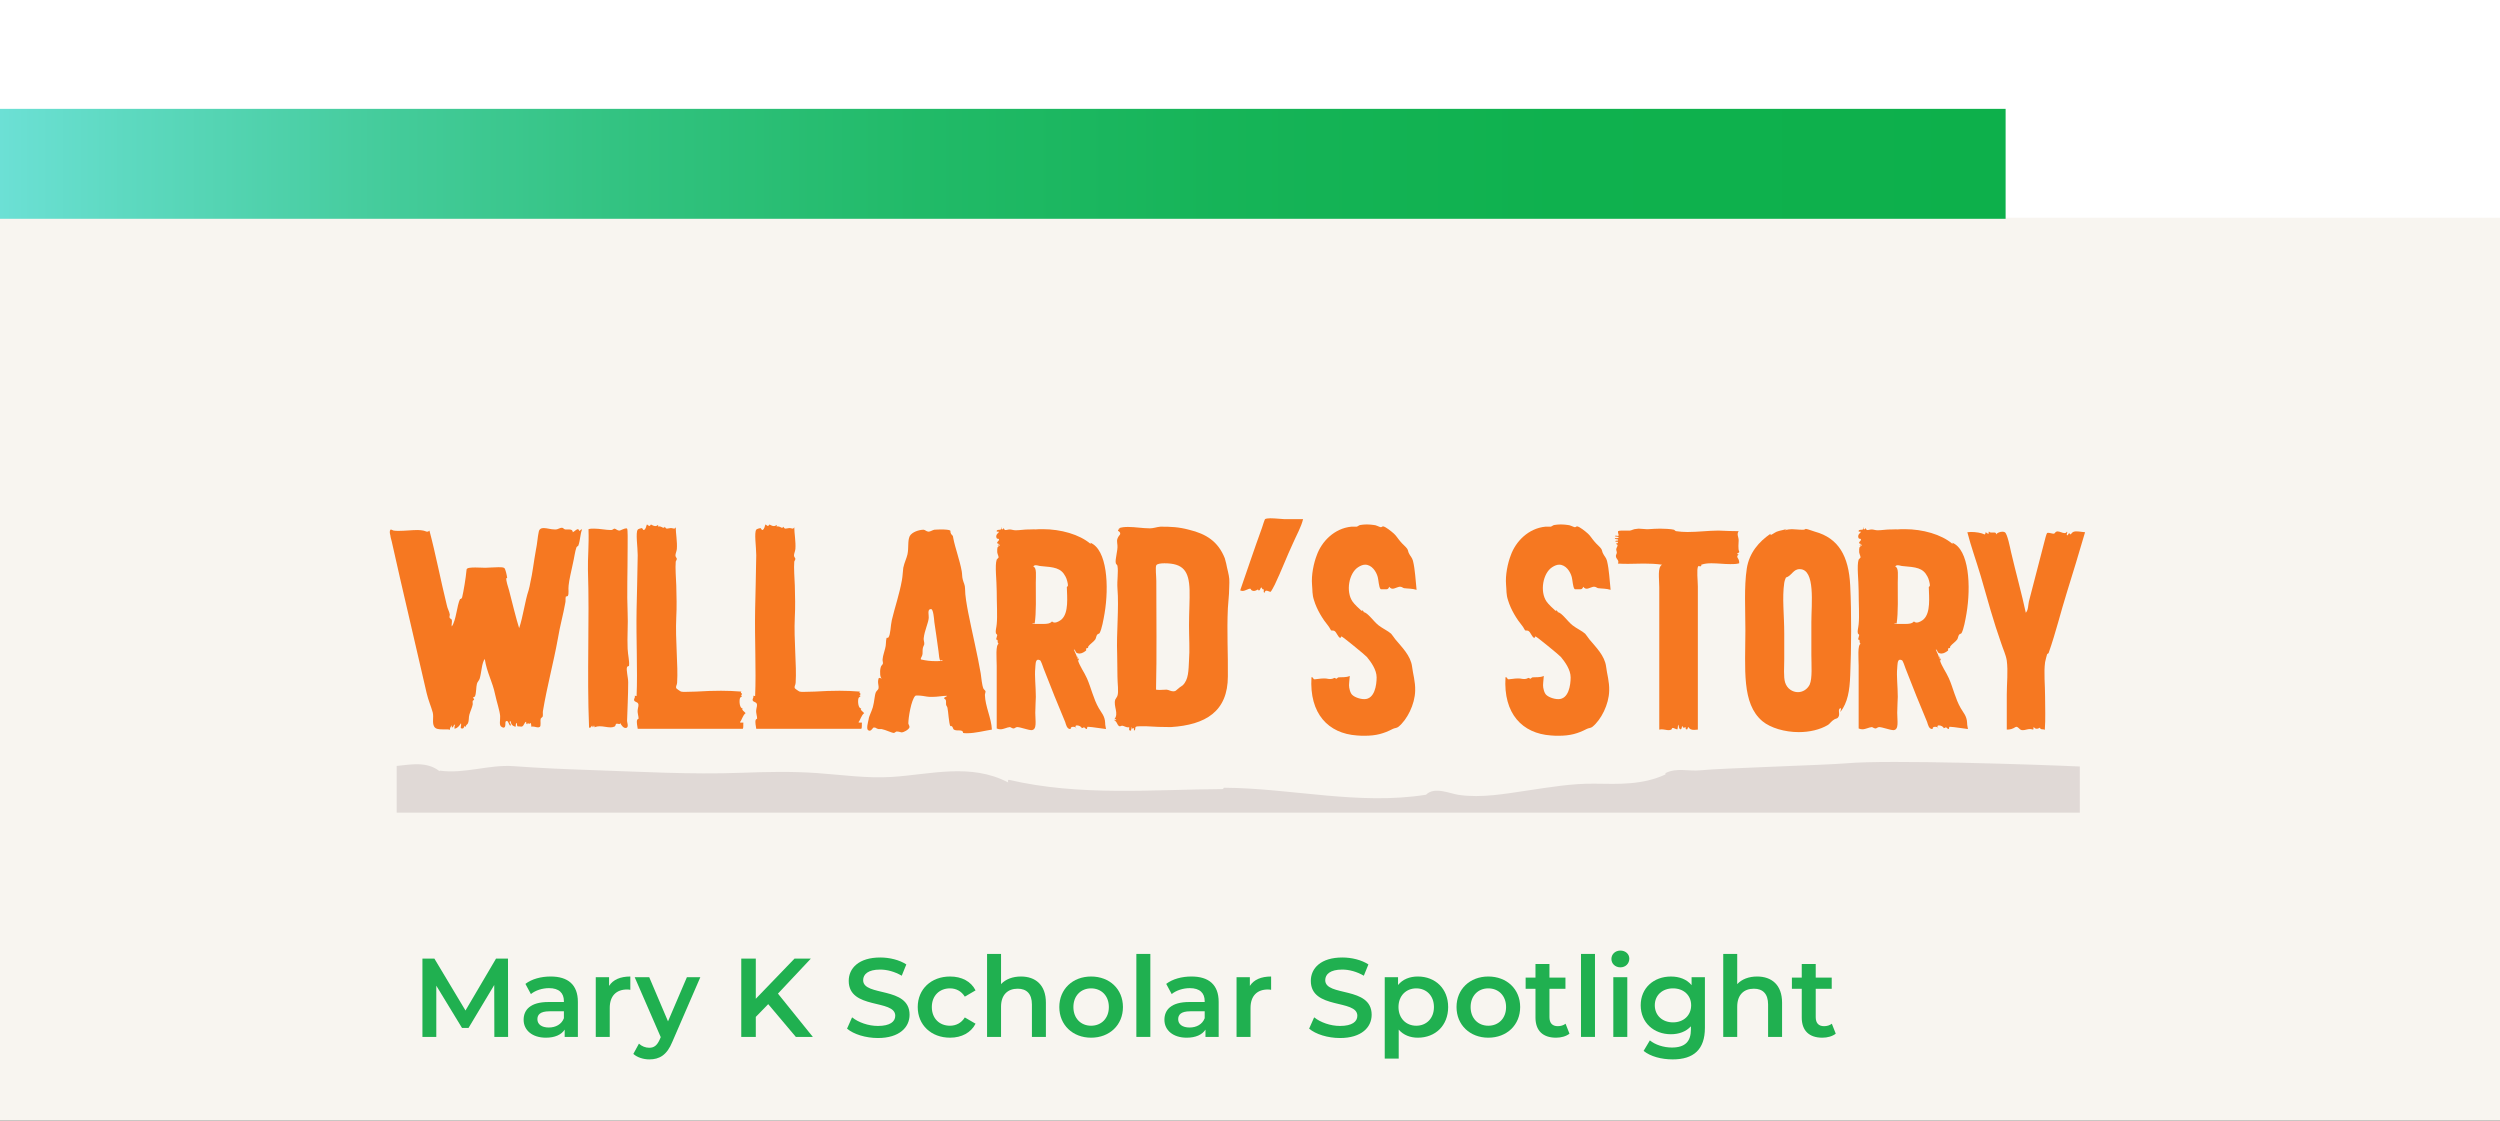
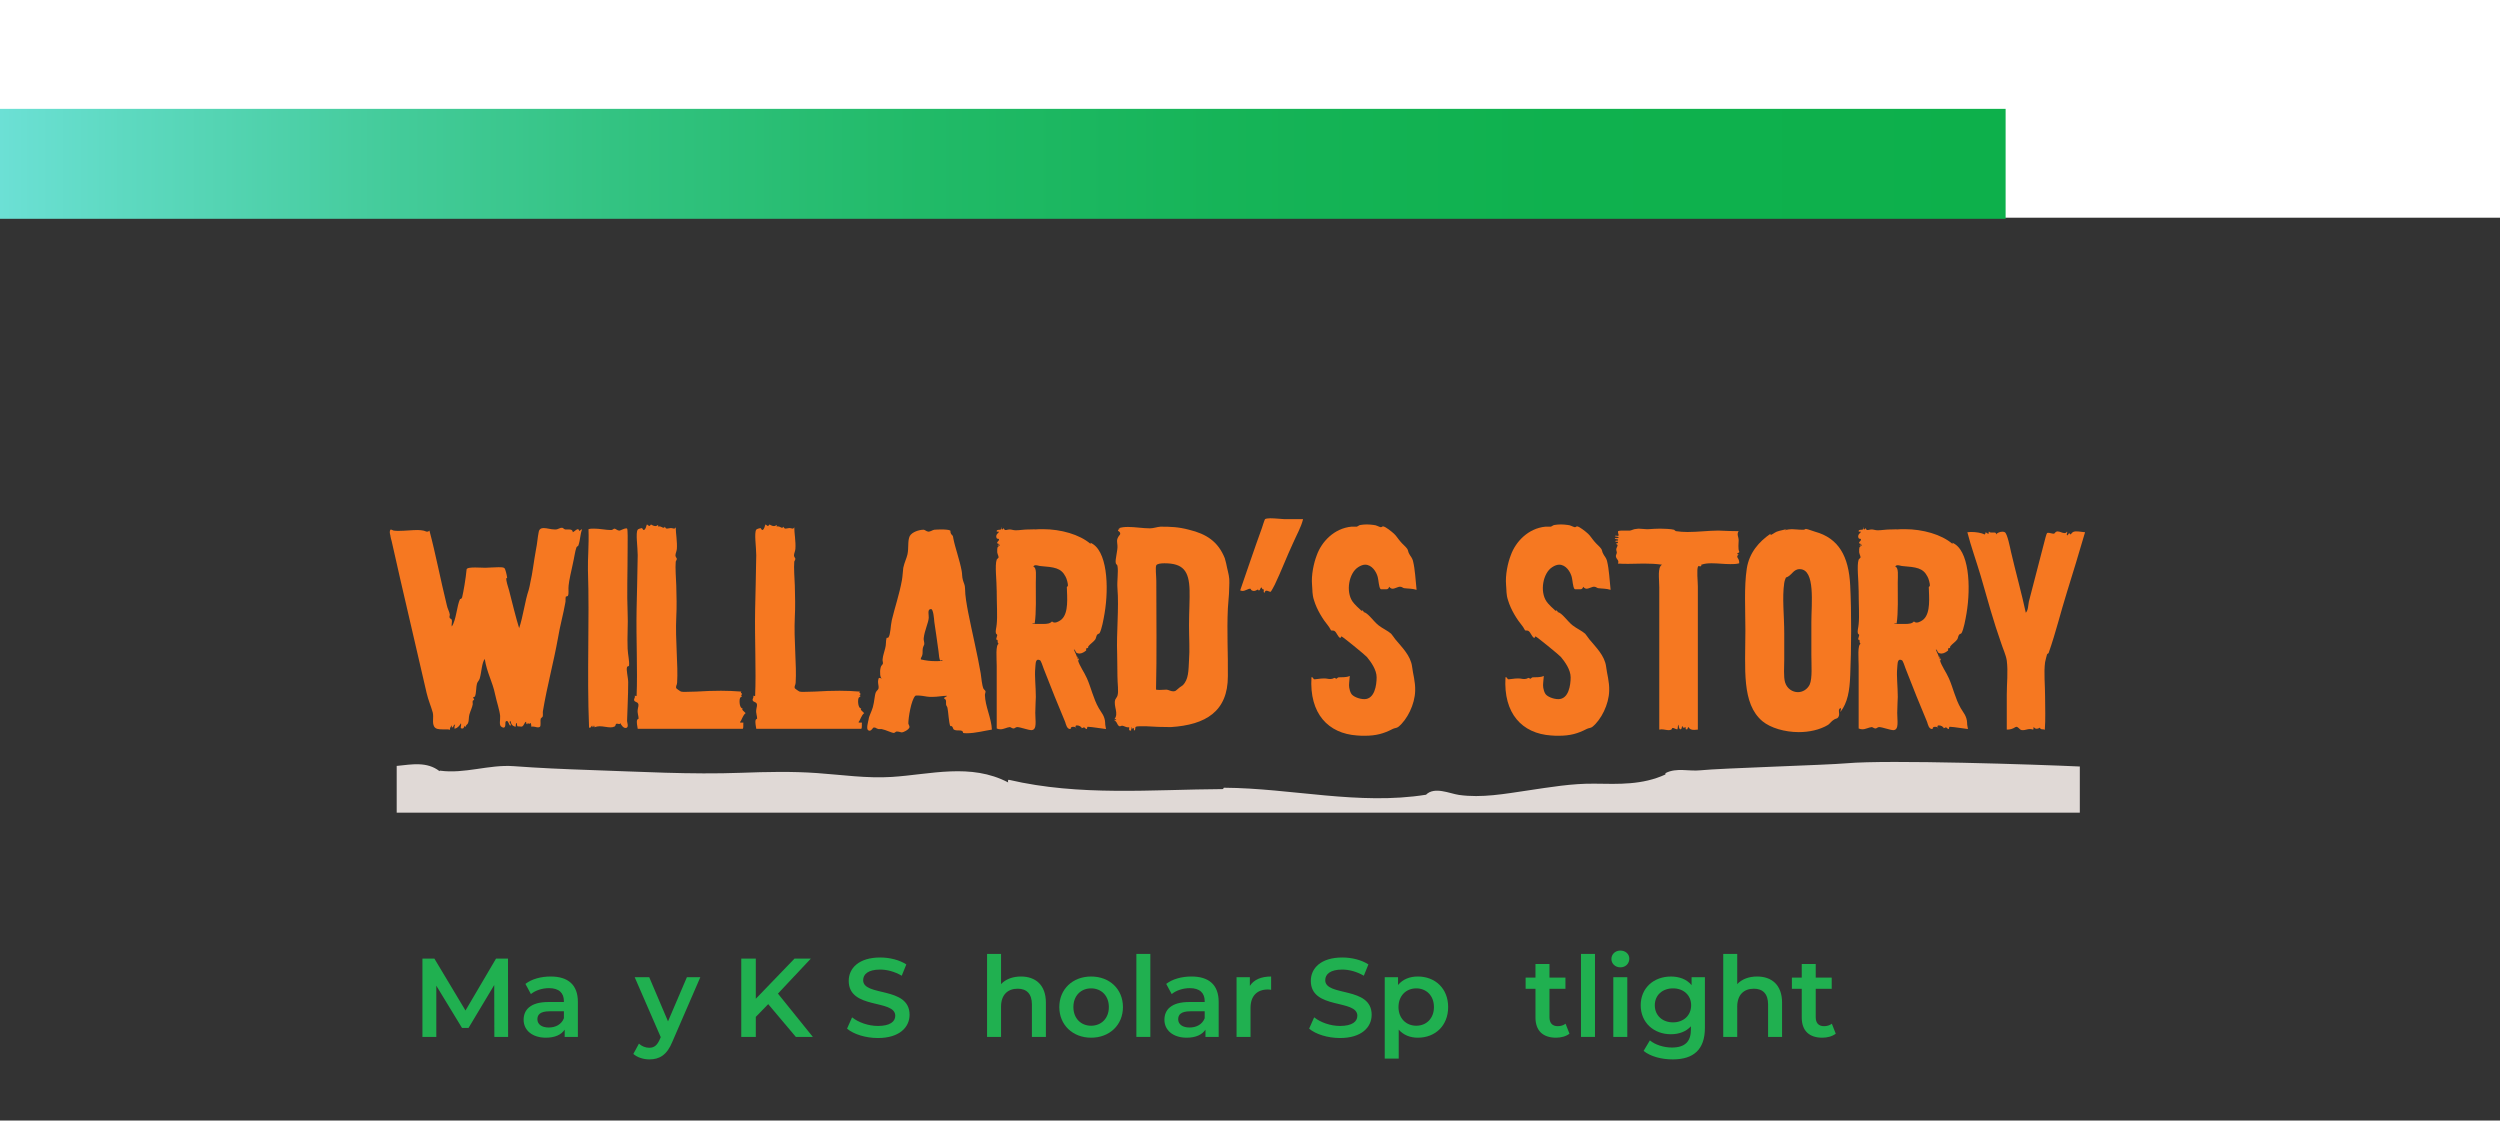
<svg xmlns="http://www.w3.org/2000/svg" x="0px" y="0px" viewBox="0 0 491.806 220.432" style="enable-background:new 0 0 491.806 220.432;" xml:space="preserve">
  <rect x="0" y="0" width="491.806" height="220.432" fill="#333333" stroke="none" />
  <style type="text/css">	.st0{fill:#F8F5F0;}	.st1{fill:#FFFFFF;}	.st2{fill:url(#SVGID_1_);}	.st3{fill:url(#SVGID_00000165230065523791937800000012083435303241782922_);}	.st4{fill:url(#SVGID_00000081620865693733073390000000769198703868025736_);}	.st5{fill:#FFC21C;}	.st6{fill:#F67821;}	.st7{fill:url(#SVGID_00000162346625792377550260000006257534102592617600_);}	.st8{fill:#20B050;}	.st9{fill:#1673F9;}	.st10{fill:none;}	.st11{fill:#E0D9D6;}</style>
  <g id="background">
    <g>
-       <rect y="41.833" class="st0" width="491.806" height="178.599" />
      <rect x="0" class="st1" width="491.806" height="42.827" />
      <linearGradient id="SVGID_1_" gradientUnits="userSpaceOnUse" x1="0" y1="32.227" x2="394.549" y2="32.227">
        <stop offset="0" style="stop-color:#6CE0D5" />
        <stop offset="0.063" style="stop-color:#5DD9C0" />
        <stop offset="0.188" style="stop-color:#45CC9C" />
        <stop offset="0.32" style="stop-color:#31C27F" />
        <stop offset="0.459" style="stop-color:#21BA68" />
        <stop offset="0.609" style="stop-color:#16B458" />
        <stop offset="0.777" style="stop-color:#0FB14E" />
        <stop offset="1" style="stop-color:#0DB04B" />
      </linearGradient>
      <rect x="0" y="21.414" class="st2" width="394.549" height="21.628" />
    </g>
  </g>
  <g id="patterns" />
  <g id="type_x5F_icons">
    <g>
      <g>
        <rect x="81.032" y="187.659" class="st10" width="296.144" height="20.747" />
        <path class="st8" d="M97.25,203.984l-0.022-10.21l-5.061,8.449h-1.276l-5.061-8.316v10.077h-2.729    v-15.402h2.354l6.116,10.21l6.008-10.21h2.354l0.022,15.402H97.25z" />
        <path class="st8" d="M113.682,197.097v6.887h-2.597v-1.431c-0.66,1.013-1.936,1.585-3.696,1.585    c-2.685,0-4.379-1.475-4.379-3.521c0-1.959,1.32-3.499,4.885-3.499h3.037v-0.176    c0-1.606-0.969-2.553-2.927-2.553c-1.32,0-2.685,0.44-3.564,1.167l-1.078-2.003    c1.254-0.968,3.08-1.452,4.973-1.452C111.724,192.102,113.682,193.708,113.682,197.097z     M110.932,200.309v-1.364h-2.839c-1.87,0-2.376,0.704-2.376,1.562c0,0.99,0.836,1.628,2.244,1.628    C109.303,202.135,110.469,201.52,110.932,200.309z" />
-         <path class="st8" d="M124,192.102v2.618c-0.242-0.044-0.44-0.065-0.639-0.065    c-2.09,0-3.41,1.232-3.41,3.63v5.699h-2.75v-11.75h2.618v1.717    C120.611,192.718,122.041,192.102,124,192.102z" />
        <path class="st8" d="M137.772,192.234l-5.501,12.696c-1.078,2.662-2.574,3.477-4.532,3.477    c-1.166,0-2.398-0.396-3.146-1.078l1.101-2.024c0.527,0.506,1.275,0.814,2.023,0.814    c0.969,0,1.541-0.463,2.068-1.629l0.198-0.462l-5.127-11.794h2.86l3.697,8.691l3.718-8.691    H137.772z" />
        <path class="st8" d="M151.125,197.536l-2.442,2.509v3.938h-2.86v-15.402h2.86v7.899l7.613-7.899h3.212    l-6.469,6.887l6.865,8.516h-3.345L151.125,197.536z" />
        <path class="st8" d="M166.633,202.356l0.989-2.223c1.232,0.99,3.191,1.694,5.083,1.694    c2.398,0,3.411-0.858,3.411-2.002c0-3.323-9.153-1.145-9.153-6.865c0-2.486,1.979-4.599,6.204-4.599    c1.849,0,3.785,0.484,5.127,1.364l-0.902,2.222c-1.386-0.813-2.904-1.21-4.246-1.21    c-2.377,0-3.345,0.925-3.345,2.091c0,3.278,9.132,1.144,9.132,6.799    c0,2.464-2.003,4.576-6.228,4.576C170.307,204.203,167.909,203.455,166.633,202.356z" />
-         <path class="st8" d="M180.537,198.109c0-3.521,2.641-6.007,6.359-6.007c2.288,0,4.114,0.946,5.017,2.729    l-2.112,1.232c-0.704-1.122-1.761-1.629-2.927-1.629c-2.024,0-3.564,1.408-3.564,3.675    c0,2.288,1.54,3.675,3.564,3.675c1.166,0,2.223-0.506,2.927-1.628l2.112,1.231    c-0.902,1.761-2.729,2.751-5.017,2.751C183.177,204.138,180.537,201.629,180.537,198.109z" />
        <path class="st8" d="M205.751,197.25v6.733h-2.75v-6.381c0-2.091-1.034-3.103-2.795-3.103    c-1.958,0-3.278,1.188-3.278,3.543v5.94h-2.75v-16.326h2.75v5.94    c0.902-0.968,2.288-1.496,3.917-1.496C203.661,192.102,205.751,193.708,205.751,197.25z" />
        <path class="st8" d="M208.389,198.109c0-3.521,2.641-6.007,6.249-6.007c3.652,0,6.271,2.486,6.271,6.007    s-2.618,6.029-6.271,6.029C211.03,204.138,208.389,201.629,208.389,198.109z M218.137,198.109    c0-2.244-1.497-3.675-3.499-3.675c-1.98,0-3.477,1.431-3.477,3.675s1.496,3.675,3.477,3.675    C216.64,201.784,218.137,200.353,218.137,198.109z" />
        <path class="st8" d="M223.548,187.658h2.75v16.326h-2.75V187.658z" />
        <path class="st8" d="M239.74,197.097v6.887h-2.597v-1.431c-0.66,1.013-1.936,1.585-3.696,1.585    c-2.685,0-4.379-1.475-4.379-3.521c0-1.959,1.32-3.499,4.885-3.499h3.037v-0.176    c0-1.606-0.969-2.553-2.927-2.553c-1.32,0-2.685,0.44-3.564,1.167l-1.078-2.003    c1.254-0.968,3.08-1.452,4.973-1.452C237.782,192.102,239.74,193.708,239.74,197.097z     M236.99,200.309v-1.364h-2.839c-1.87,0-2.376,0.704-2.376,1.562c0,0.99,0.836,1.628,2.244,1.628    C235.361,202.135,236.527,201.52,236.99,200.309z" />
        <path class="st8" d="M250.057,192.102v2.618c-0.242-0.044-0.44-0.065-0.639-0.065    c-2.09,0-3.41,1.232-3.41,3.63v5.699h-2.75v-11.75h2.618v1.717    C246.669,192.718,248.098,192.102,250.057,192.102z" />
        <path class="st8" d="M257.536,202.356l0.989-2.223c1.232,0.99,3.191,1.694,5.083,1.694    c2.398,0,3.411-0.858,3.411-2.002c0-3.323-9.153-1.145-9.153-6.865c0-2.486,1.979-4.599,6.204-4.599    c1.849,0,3.785,0.484,5.127,1.364l-0.902,2.222c-1.386-0.813-2.904-1.21-4.246-1.21    c-2.377,0-3.345,0.925-3.345,2.091c0,3.278,9.132,1.144,9.132,6.799    c0,2.464-2.003,4.576-6.228,4.576C261.21,204.203,258.811,203.455,257.536,202.356z" />
        <path class="st8" d="M284.884,198.109c0,3.652-2.53,6.029-5.963,6.029c-1.496,0-2.816-0.507-3.763-1.585    v5.699h-2.75v-16.019h2.618v1.54c0.924-1.122,2.288-1.672,3.895-1.672    C282.353,192.102,284.884,194.479,284.884,198.109z M282.089,198.109c0-2.244-1.496-3.675-3.477-3.675    c-1.979,0-3.498,1.431-3.498,3.675s1.519,3.675,3.498,3.675    C280.592,201.784,282.089,200.353,282.089,198.109z" />
-         <path class="st8" d="M286.531,198.109c0-3.521,2.641-6.007,6.249-6.007c3.652,0,6.271,2.486,6.271,6.007    s-2.618,6.029-6.271,6.029C289.172,204.138,286.531,201.629,286.531,198.109z M296.279,198.109    c0-2.244-1.497-3.675-3.499-3.675c-1.98,0-3.477,1.431-3.477,3.675s1.496,3.675,3.477,3.675    C294.782,201.784,296.279,200.353,296.279,198.109z" />
        <path class="st8" d="M308.752,203.346c-0.66,0.527-1.65,0.792-2.641,0.792    c-2.574,0-4.048-1.364-4.048-3.961v-5.654h-1.937v-2.201h1.937v-2.684h2.75v2.684h3.146v2.201h-3.146    v5.589c0,1.144,0.572,1.76,1.628,1.76c0.572,0,1.122-0.154,1.541-0.484L308.752,203.346z" />
        <path class="st8" d="M311.017,187.658h2.75v16.326h-2.75V187.658z" />
        <path class="st8" d="M317.001,188.648c0-0.925,0.748-1.65,1.76-1.65s1.761,0.682,1.761,1.584    c0,0.968-0.727,1.717-1.761,1.717C317.749,190.298,317.001,189.572,317.001,188.648z M317.375,192.234    h2.75v11.75h-2.75V192.234z" />
        <path class="st8" d="M335.393,192.234v9.968c0,4.269-2.223,6.205-6.337,6.205    c-2.2,0-4.379-0.572-5.721-1.673l1.232-2.068c1.034,0.858,2.706,1.408,4.334,1.408    c2.597,0,3.741-1.188,3.741-3.564v-0.615c-0.969,1.056-2.354,1.562-3.938,1.562    c-3.367,0-5.941-2.288-5.941-5.698c0-3.411,2.574-5.655,5.941-5.655    c1.649,0,3.103,0.528,4.07,1.694v-1.562H335.393z M332.687,197.757c0-1.98-1.496-3.323-3.564-3.323    c-2.091,0-3.587,1.343-3.587,3.323c0,2.002,1.496,3.366,3.587,3.366    C331.191,201.123,332.687,199.759,332.687,197.757z" />
        <path class="st8" d="M350.573,197.25v6.733h-2.75v-6.381c0-2.091-1.034-3.103-2.795-3.103    c-1.958,0-3.278,1.188-3.278,3.543v5.94h-2.75v-16.326h2.75v5.94    c0.902-0.968,2.288-1.496,3.917-1.496C348.483,192.102,350.573,193.708,350.573,197.25z" />
        <path class="st8" d="M361.133,203.346c-0.66,0.527-1.65,0.792-2.641,0.792    c-2.574,0-4.048-1.364-4.048-3.961v-5.654h-1.937v-2.201h1.937v-2.684h2.75v2.684h3.146v2.201h-3.146    v5.589c0,1.144,0.572,1.76,1.628,1.76c0.572,0,1.122-0.154,1.541-0.484L361.133,203.346z" />
      </g>
      <g>
        <rect x="76.448" y="103.6" class="st10" width="370.991" height="48.971" />
        <path class="st6" d="M76.888,104.157c0,0,0.439,0.165,0.55,0.22c0.329,0.055,0.659,0.055,1.045,0.055    c1.154,0,2.584-0.164,3.685-0.164c0.439,0,0.824,0.055,1.1,0.109    c0.33,0.055,0.55,0.22,0.77,0.22c0.165,0,0.275-0.055,0.44-0.22    c1.21,4.51,2.199,9.733,3.409,14.628c0.11,0.66,0.55,1.375,0.604,1.925    c0,0.11-0.109,0.44-0.055,0.55c0.055,0.221,0.385,0.275,0.44,0.44    c0.109,0.439-0.11,0.989,0,1.319c0.88-1.21,0.989-4.124,1.649-5.444    c-0.055,0.11,0.275,0.056,0.385-0.274c0.275-1.155,0.715-3.685,0.88-5.499    c0.055-0.33,0.825-0.386,1.705-0.386c0.715,0,1.484,0.056,1.979,0.056    c0.55,0,1.705-0.11,2.585-0.11c0.495,0,0.935,0,1.154,0.165c0.221,0.165,0.495,1.43,0.551,1.87    c0,0.109,0,0.109-0.056,0.109c0,0-0.109-0.055-0.109,0.056c-0.056,0.439,0.329,1.649,0.55,2.364    c0.604,2.364,1.43,5.72,1.979,7.424c0.77-2.255,1.155-5.389,1.87-7.479    c0.109-0.44,0.274-1.045,0.329-1.485c0.44-1.869,0.66-4.015,1.101-6.434    c0.274-1.265,0.33-2.53,0.55-3.52c0.109-0.605,0.495-0.771,0.989-0.771    c0.605,0,1.431,0.275,2.146,0.275c0.109,0,0.165,0,0.274,0c0.33,0,0.825-0.385,1.21-0.33    c0.22,0,0.275,0.275,0.604,0.33c0.11,0,0.221,0,0.33,0c0.11,0,0.275,0,0.386,0    c0.385,0,0.715,0.055,0.77,0.55c0.33-0.165,0.715-0.604,0.99-0.604    c0.109,0,0.22,0.109,0.274,0.329c0.275,0,0.22-0.329,0.55-0.274    c-0.385,0.99-0.33,2.034-0.715,3.135c-0.055,0.165-0.274,0.165-0.385,0.385    c-0.275,0.715-0.44,2.09-0.715,3.244c-0.33,1.54-0.715,3.135-0.825,4.234    c-0.109,0.771,0.11,1.65-0.165,2.09c-0.055,0.056-0.385,0.11-0.385,0.11    c-0.11,0.385,0,0.88-0.11,1.265c-0.385,2.2-1.044,4.51-1.43,6.874    c-0.88,4.895-2.145,9.459-2.969,14.408c-0.056,0.33,0.055,0.77-0.056,1.1    c-0.055,0.056-0.33,0.275-0.385,0.385c-0.11,0.386,0.11,1.431-0.165,1.596    c-0.11,0.055-0.22,0.109-0.33,0.109c-0.33,0-0.715-0.165-1.045-0.165    c-0.109,0-0.165,0-0.274,0.056c-0.056-0.44-0.056-0.44-0.11-0.771    c-0.11,0.11-0.22,0.165-0.33,0.165c-0.109,0-0.22-0.11-0.274-0.11    c-0.056,0-0.056,0.056-0.11,0.221c-0.22-0.056-0.22-0.275-0.22-0.495    c-0.33,0-0.385,0.77-0.825,0.935c-0.055,0.056-0.935-0.109-0.825,0    c-0.165-0.165-0.165-0.439-0.165-0.715c-0.329,0.11-0.164,0.605-0.274,0.771    c-0.66-0.221-0.825-0.44-0.99-1.155c-0.495,0.275,0.275,0.495,0,0.935    c-0.274,0-0.385-0.935-0.715-0.935c-0.055,0-0.165,0.055-0.22,0.11    c-0.165,0.109,0.11,1.209-0.44,1.209c-0.055,0-0.22-0.055-0.385-0.164    c-0.55-0.275-0.22-1.375-0.274-2.146c-0.11-1.154-0.66-2.694-0.99-4.234    c-0.495-2.475-1.649-4.344-2.035-6.983c-0.604,0.824-0.604,2.475-0.989,3.849    c-0.11,0.386-0.495,0.716-0.55,1.045c-0.165,0.495-0.11,1.815-0.385,2.475    c-0.056,0.11-0.33,0.11-0.386,0.275c0,0,0.221,0.22,0.221,0.33    c-0.056,0.165-0.275,0.22-0.275,0.274c-0.055,0.221,0,0.44,0,0.66    c-0.11,0.66-0.439,1.265-0.66,2.035c-0.165,0.55-0.055,1.21-0.274,1.704    c-0.11,0.275-0.495,0.386-0.44,0.716c-0.109,0-0.22-0.11-0.165-0.221    c-0.22,0.165-0.165,0.55-0.494,0.55c-0.056,0-0.165,0-0.275-0.055    c-0.165-0.165,0.11-0.55,0-0.99c-0.385,0.605-0.66,0.936-1.265,1.101    c-0.056-0.33,0-0.605,0.109-0.825c-0.439,0-0.22,0.604-0.659,0.55v-0.439    c-0.165,0.274-0.386,0.494-0.386,0.935c-0.165-0.11-0.439-0.11-0.77-0.11    c-0.22,0-0.495,0-0.715,0c-0.66,0-1.319-0.055-1.595-0.55c-0.44-0.77-0.055-1.76-0.275-2.749    c-0.33-1.21-0.88-2.42-1.209-3.85c-2.2-9.679-4.675-19.963-6.875-29.861    c-0.109-0.439-0.22-0.715-0.274-1.265C76.778,105.367,76.503,104.376,76.888,104.157z" />
        <path class="st6" d="M121.821,142.431c-0.22,0-0.439-0.109-0.55-0.055    c-0.274,0.165-0.109,0.44-0.385,0.55c-0.22,0.11-0.495,0.165-0.77,0.165    c-0.66,0-1.43-0.22-2.145-0.22c-0.33,0-0.605,0.055-0.936,0.165c0.056-0.165,0-0.275,0-0.275    c-0.055,0-0.109,0.11-0.055,0.275c-0.22,0.109-0.22-0.22-0.275-0.275    c-0.165-0.055-0.055,0.275-0.109,0.275c-0.11,0.055-0.11-0.275-0.11-0.275    c-0.22,0.056-0.11,0.44-0.604,0.385c-0.44-10.998,0.109-20.842-0.221-31.07    c-0.055-2.145,0.221-4.895,0.11-7.974c0.33-0.11,0.715-0.11,1.1-0.11    c1.101,0,2.365,0.275,3.245,0.275c0.055,0,0.109,0,0.165,0c0.22,0,0.439-0.275,0.604-0.275    c0.385,0.055,0.44,0.385,1.045,0.385c0.22-0.055,0.88-0.439,1.265-0.439    c0.056,0,0.11,0,0.165,0.055c0.165,0.11,0.11,2.475,0.11,3.685c0,4.895-0.165,9.073,0,12.923    c0.109,2.035-0.11,4.729,0,7.039c0.055,1.21,0.385,2.475,0.274,3.3    c0,0.165-0.274,0.055-0.385,0.275c-0.22,0.55,0.22,2.034,0.22,3.024    c0,2.64-0.165,5.499-0.22,7.589c0,0.275,0.33,1.1-0.055,1.319    c-0.11,0.056-0.165,0.056-0.275,0.056c-0.439,0-0.824-0.605-1.045-0.99    C121.986,142.376,121.931,142.431,121.821,142.431z" />
        <path class="st6" d="M124.847,136.877c0.055,0,0.055,0,0.109,0c0.11,0,0.165,0.055,0.275,0.055    c0.22-5.114-0.11-11.163,0-17.048c0.055-2.31,0.165-7.039,0.22-10.668    c0-1.54-0.44-4.455,0-5.005c0.055-0.165,0.77-0.33,0.825-0.33    c0.109,0.056,0.274,0.44,0.385,0.386c0.439-0.165,0.439-0.825,0.604-1.101    c0.221,0.11,0.386,0.385,0.55,0.275c0.056,0,0.275-0.275,0.221-0.275    c0.055,0,0.494,0.33,0.88,0.33c0.165,0,0.33-0.055,0.495-0.22    c0.109,0.11,0.109,0.22,0,0.33c0.109-0.056,0.22-0.056,0.274-0.056    c0.385,0,0.66,0.275,0.825,0.275c0.109,0,0.22-0.055,0.274-0.22    c0.165,0.33,0.275,0.385,0.44,0.385c0.109,0,0.33-0.055,0.715-0.11    c0.33,0,0.495,0.11,0.66,0.11c0.109,0,0.22-0.055,0.33-0.275    c0,1.155,0.329,2.86,0.22,4.29c-0.056,0.495-0.275,0.88-0.275,1.265    c0,0.275,0.22,0.439,0.275,0.66c0,0.165-0.165,0.385-0.22,0.55    c-0.11,1.21,0.055,3.354,0.109,4.729c0.055,2.034,0.11,4.234,0,6.159    c-0.22,4.619,0.385,9.458,0.165,12.923c0,0.44-0.33,0.715-0.165,1.1    c0,0.056,0.77,0.605,0.935,0.66c0.221,0.055,0.495,0.055,0.825,0.055    c0.715,0,1.54-0.055,2.145-0.055c1.76-0.109,3.354-0.165,4.895-0.165    c1.32,0,2.64,0.056,4.015,0.165c-0.275,0.275,0.055,0.275,0.11,0.44    c0,0.22-0.221,0.274-0.221,0.274c0,0.11,0.221,0.056,0.221,0.165    c-0.056,0.165-0.33,0.22-0.386,0.385c-0.22,0.605-0.055,2.146,0.55,2.035    c0.056,0,0.11-0.055,0.165-0.055c-0.055,0-0.109,0.055-0.165,0.055    c-0.385,0.22,0.33,0.66,0.551,0.935c-0.605,0.495-0.715,1.32-1.101,1.76    c0,0.11,0.11,0.11,0.221,0.11c0.109,0,0.22,0,0.329,0c0.056,0,0.056,0,0.11,0    c-0.055,0.385,0.055,0.935-0.11,1.21h-20.677c-0.055-0.495-0.275-1.265-0.11-1.76    c0-0.056,0.275-0.275,0.275-0.165c0.055-0.495-0.275-1.155-0.165-1.815    c0.055-0.55,0.275-0.88,0.055-1.265c-0.109-0.22-0.659-0.33-0.715-0.495    C124.572,137.427,125.067,137.262,124.847,136.877z" />
        <path class="st6" d="M148.167,136.877c0.055,0,0.055,0,0.109,0c0.11,0,0.165,0.055,0.275,0.055    c0.22-5.114-0.11-11.163,0-17.048c0.055-2.31,0.165-7.039,0.22-10.668    c0-1.54-0.439-4.455,0-5.005c0.055-0.165,0.77-0.33,0.825-0.33    c0.109,0.056,0.274,0.44,0.385,0.386c0.439-0.165,0.439-0.825,0.604-1.101    c0.221,0.11,0.385,0.385,0.55,0.275c0.056,0,0.275-0.275,0.221-0.275    c0.055,0,0.495,0.33,0.88,0.33c0.165,0,0.33-0.055,0.494-0.22    c0.11,0.11,0.11,0.22,0,0.33c0.11-0.056,0.221-0.056,0.275-0.056    c0.385,0,0.66,0.275,0.825,0.275c0.109,0,0.22-0.055,0.274-0.22    c0.165,0.33,0.275,0.385,0.44,0.385c0.109,0,0.33-0.055,0.715-0.11    c0.33,0,0.495,0.11,0.66,0.11c0.109,0,0.22-0.055,0.329-0.275c0,1.155,0.33,2.86,0.221,4.29    c-0.056,0.495-0.275,0.88-0.275,1.265c0,0.275,0.22,0.439,0.275,0.66    c0,0.165-0.165,0.385-0.221,0.55c-0.109,1.21,0.056,3.354,0.11,4.729    c0.055,2.034,0.11,4.234,0,6.159c-0.22,4.619,0.385,9.458,0.165,12.923    c0,0.44-0.33,0.715-0.165,1.1c0,0.056,0.771,0.605,0.935,0.66    c0.221,0.055,0.495,0.055,0.825,0.055c0.715,0,1.54-0.055,2.145-0.055    c1.76-0.109,3.354-0.165,4.895-0.165c1.32,0,2.64,0.056,4.015,0.165    c-0.275,0.275,0.055,0.275,0.11,0.44c0,0.22-0.221,0.274-0.221,0.274    c0,0.11,0.221,0.056,0.221,0.165c-0.056,0.165-0.33,0.22-0.386,0.385    c-0.22,0.605-0.055,2.146,0.551,2.035c0.055,0,0.109-0.055,0.164-0.055    c-0.055,0-0.109,0.055-0.164,0.055c-0.386,0.22,0.329,0.66,0.55,0.935    c-0.605,0.495-0.715,1.32-1.101,1.76c0,0.11,0.11,0.11,0.221,0.11c0.109,0,0.22,0,0.33,0    c0.055,0,0.055,0,0.109,0c-0.055,0.385,0.055,0.935-0.109,1.21h-20.678    c-0.055-0.495-0.275-1.265-0.11-1.76c0-0.056,0.275-0.275,0.275-0.165    c0.055-0.495-0.275-1.155-0.165-1.815c0.055-0.55,0.275-0.88,0.055-1.265    c-0.109-0.22-0.659-0.33-0.715-0.495C147.891,137.427,148.386,137.262,148.167,136.877z" />
        <path class="st6" d="M190.237,144.246c-0.275,0-0.55,0-0.771-0.056c-0.055-0.824-1.154-0.274-1.814-0.659    c-0.165-0.11-0.165-0.44-0.385-0.66c-0.055-0.055-0.33,0-0.33-0.055    c-0.275-0.551-0.385-2.86-0.55-3.575c-0.056-0.274-0.275-0.439-0.275-0.659    c-0.055-0.44,0.165-0.936-0.385-1.155c0-0.385,0.495-0.275,0.55-0.55    c-0.824,0-1.814,0.22-2.914,0.22c-0.33,0-0.66,0-0.99-0.055    c-0.275-0.056-1.265-0.22-1.87-0.22c-0.22,0-0.329,0-0.439,0.055    c-0.825,0.825-1.375,4.345-1.375,5.444c0.055,0.274,0.275,0.495,0.22,0.77    c-0.165,0.495-1.21,0.99-1.484,0.99c-0.22,0-0.55-0.165-0.88-0.165c-0.11,0-0.165,0-0.22,0    c-0.056,0-0.386,0.274-0.44,0.274c-0.495,0-1.595-0.604-2.475-0.77c-0.165,0-0.33,0-0.439,0    c-0.056,0-0.11,0-0.165,0c-0.386-0.055-0.715-0.439-0.825-0.275    c-0.055,0.056-0.055,0.056-0.055,0.056c-0.056,0,0-0.165-0.056-0.11    c-0.165,0.055-0.385,0.66-0.824,0.66c-0.056,0-0.165-0.055-0.275-0.11    c-0.385-0.274,0-1.595,0.11-2.145c0.055-0.604,0.55-1.43,0.824-2.364    c0.33-1.155,0.33-2.365,0.605-2.97c0.109-0.22,0.439-0.495,0.495-0.66    c0.165-0.66-0.275-1.155,0.055-2.09c0.055,0,0.11-0.055,0.165-0.055    c0.22,0,0.274,0.165,0.495,0.109c-0.385,0.056-0.495-1.319-0.275-2.145    c0.055-0.385,0.44-0.604,0.44-0.77c0.055-0.22-0.11-0.605-0.056-0.88    c0.056-0.715,0.385-1.54,0.495-2.09c0.22-0.66,0.11-1.484,0.275-2.035    c0.055-0.055,0.055-0.109,0.109-0.109c0.056,0,0.056,0.055,0.11,0.055s0.11-0.055,0.165-0.109    c0.439-0.66,0.385-2.2,0.66-3.41c0.604-2.529,1.484-5.06,1.979-7.809    c0.165-0.88,0.165-1.705,0.274-2.475c0.221-1.045,0.66-1.87,0.825-2.64    c0.275-1.32,0-2.64,0.44-3.575c0.439-0.824,1.869-1.265,2.749-1.265    c0.33,0.056,0.495,0.33,0.936,0.385c0.385,0,0.824-0.329,1.154-0.385    c0.22,0,0.77-0.055,1.265-0.055c0.825,0,1.65,0.055,1.87,0.22    c0.11,0.11-0.055,0.275,0.165,0.66c0.33,0.495,0.33,0.11,0.439,0.88    c0.33,1.76,1.266,4.289,1.65,6.434c0.109,0.551,0.055,1.155,0.22,1.705    c0.165,0.66,0.439,0.99,0.439,1.76c0,1.375,0.33,3.135,0.605,4.619    c0.77,3.905,1.87,8.47,2.475,12.044c0.165,1.045,0.22,2.255,0.55,3.024    c0.055,0.11,0.33,0.33,0.385,0.44c0.056,0.22-0.109,0.55-0.109,0.77    c0.055,2.255,1.265,4.51,1.374,6.819C193.701,143.751,191.832,144.246,190.237,144.246z     M184.628,128.133c-0.165-1.43-0.715-4.949-0.825-5.774c-0.055-0.77-0.22-2.475-0.604-2.529    c-0.056,0-0.11,0-0.11,0c-0.715,0-0.33,1.265-0.385,1.705c-0.055,0.989-0.825,2.475-0.99,4.014    c-0.055,0.386,0.165,0.825,0.11,1.21c-0.055,0.221-0.22,0.44-0.275,0.715    c-0.109,0.495,0,1.045-0.109,1.375c-0.056,0.33-0.386,0.605-0.275,0.88    c0.99,0.22,1.814,0.33,2.805,0.33c0.44,0,0.88,0,1.43-0.055    c0-0.11-0.055-0.165-0.055-0.165c-0.11,0-0.275,0.165-0.33,0.109    C184.737,129.784,184.737,128.904,184.628,128.133z" />
        <path class="st6" d="M196.069,110.096c0.055-0.11,0.33-0.33,0.385-0.44    c0-0.274-0.33-0.825-0.275-1.21c0-0.604-0.055-0.935,0.55-1.1    c-0.055-0.22-0.274,0.11-0.494,0c0.109-0.11,0.33-0.11,0.494-0.165    c-0.77-0.11,0.056-0.274-0.55-0.274c-0.109-0.44,0.44-0.44,0.33-0.825    c0-0.165-0.33,0-0.439-0.22c-0.221-0.386,0-0.88,0.439-1.101    c-0.165,0.056-0.165-0.055-0.055-0.055c0.165-0.11,0.055-0.11-0.11-0.11    c-0.109,0-0.274,0-0.274-0.055c-0.056-0.604,1.154,0,0.935-0.77    c0.11-0.11,0.055,0.385,0.165,0.385c0.055,0,0.11-0.055,0.165-0.11    c0.109-0.109,0.165-0.165,0.165-0.165c0.055,0-0.11,0.221,0.22,0.386    c0.165,0.055,0.55-0.11,0.935-0.11c0.33,0,0.715,0.165,1.155,0.165    c0.715,0,1.705-0.165,2.475-0.165c0.11,0,0.165,0,0.275,0c0.329,0,1.265-0.055,0.989,0    c0.55-0.055,1.045-0.055,1.595-0.055c3.575,0,7.204,1.045,9.349,2.859    c0.165,0,0.056-0.165-0.055-0.22c0-0.056-0.055-0.056-0.055-0.056s0.055,0,0.055,0.056    c3.409,1.319,3.739,8.688,2.859,13.913c-0.22,1.265-0.55,3.134-0.989,3.904    c-0.056,0.109-0.385,0.165-0.44,0.274c-0.22,0.221-0.22,0.66-0.385,0.936    c-0.275,0.439-1.045,0.935-1.375,1.375c-0.055,0.055,0,0.274-0.109,0.329    c-0.056,0.056-0.33,0.056-0.33,0.11c-0.056,0.055,0.055,0.33,0,0.385    c-0.33,0.275-0.825,0.605-1.32,0.605c-0.22,0-0.439-0.056-0.604-0.165    c-0.165-0.11-0.165-0.55-0.495-0.66c0.22,0.715,0.604,1.1,0.66,1.87    c0.274-0.11-0.11-0.221,0-0.495c0.165,0.274,0.274,0.55,0.385,0.824    c-0.165,0-0.165-0.164-0.275-0.164c0.386,1.319,1.265,2.419,1.815,3.684    c0.824,1.87,1.265,4.015,2.31,5.83c0.495,0.88,1.21,1.539,1.265,2.914    c0,0.55,0.11,0.715,0.165,1.21c-0.275,0-2.859-0.439-3.52-0.439c-0.055,0-0.11,0-0.11,0    c-0.109,0.055-0.055,0.494-0.22,0.439c-0.22-0.055-0.275-0.275-0.55-0.385    c0,0.109-0.055,0.165-0.11,0.165c-0.055,0-0.109,0-0.165,0c-0.055,0-0.055,0-0.055,0.109    c-0.11-0.385-0.604-0.604-0.99-0.604c-0.22,0-0.385,0.11-0.22,0.439    c0.11,0.056,0.165,0.11,0.165,0.165c-0.275-0.274-0.33-0.329-0.715-0.329    c-0.275,0-0.55,0.164-0.439,0.439c-0.056,0-0.056,0-0.11,0c-0.66,0-0.825-0.88-0.99-1.375    c-1.43-3.409-2.749-6.654-4.234-10.503c-0.165-0.495-0.55-1.596-0.715-1.65    s-0.274-0.109-0.385-0.109c-0.55,0-0.495,1.1-0.55,1.649c-0.165,1.54,0.109,3.574,0.109,5.664    c0,0.66-0.109,1.87-0.109,3.135c0,1.595,0.385,3.3-0.715,3.409    c-0.715,0-2.2-0.604-2.859-0.604c-0.275,0-0.551,0.33-0.716,0.274    c-0.274,0-0.55-0.274-0.715-0.274c-0.604,0.055-1.21,0.439-1.869,0.439    c-0.22,0-0.44-0.055-0.715-0.165v-12.318c0-1.319-0.275-4.289,0.439-4.344    c-0.33,0-0.22-0.55-0.274-0.715c-0.056-0.11-0.221-0.056-0.275-0.165    c0-0.11,0.22-0.715,0.22-0.825s-0.274-0.275-0.274-0.385c-0.11-0.44,0.109-1.045,0.165-1.76    c0.165-1.595,0-4.125,0-6.489C196.069,114.055,195.683,111.306,196.069,110.096z M203.273,122.634    c-0.11,0-0.165,0-0.165,0.11c0.165,0,0.33,0,0.439,0c0.605,0,1.155,0,1.65,0    c0.77,0,1.374-0.056,1.76-0.495c0.165,0.165,0.329,0.22,0.55,0.22    c0.494,0,1.154-0.44,1.375-0.66c1.374-1.319,1.044-4.289,0.989-6.324c0,0,0.22-0.165,0.22-0.33    c0-0.329-0.22-1.319-0.494-1.76c-0.88-1.704-2.255-1.814-4.84-2.034    c-0.275,0-0.66-0.165-0.99-0.165c-0.22,0-0.385,0.055-0.494,0.274    c0.715,0.165,0.494,1.815,0.494,3.135c0,2.64,0.11,5.994-0.22,8.029    C203.493,122.689,203.328,122.634,203.273,122.634z" />
        <path class="st6" d="M221.918,103.662c1.375,0,2.915,0.275,4.29,0.275c0.715,0,1.375-0.275,2.09-0.33    c2.089,0,3.52,0.055,5.608,0.604c3.41,0.825,5.72,2.31,7.039,5.609    c0.056,0.275,0.165,0.66,0.275,1.045c0.165,0.935,0.55,2.2,0.605,3.024    c0.055,0.936-0.056,2.09-0.056,2.915c-0.055,0.935-0.165,1.925-0.22,2.859    c-0.22,4.729,0.055,8.909,0,13.363c0,6.929-4.345,9.568-11.219,10.009    c-1.649,0-3.244-0.055-4.895-0.165c-0.109,0-0.439,0-0.77,0c-0.495,0-1.1,0-1.21,0.11    c-0.22,0.109,0,0.494-0.274,0.715c-0.275,0.055,0.055-0.495-0.221-0.44    c-0.22-0.055-0.274,0.22-0.33,0.22c0,0,0-0.055,0-0.439c-0.164,0.055-0.055,0.715-0.164,0.715    c-0.056,0-0.056,0-0.11-0.055c-0.385,0.055-0.165-0.44-0.22-0.66    c-0.056,0.055-0.165,0.055-0.221,0.055c-0.385,0-0.77-0.274-1.154-0.33    c-0.165,0-0.385,0.165-0.55,0.11c-0.495-0.22-0.44-0.99-0.99-1.1    c0-0.11,0.22-0.11,0.33-0.11c0.055-0.165,0-0.165-0.11-0.165c-0.055,0-0.165,0-0.22,0    c0.935-1.154-0.22-2.529,0.165-3.85c0.055-0.165,0.385-0.55,0.439-0.77    c0.275-0.771,0-2.42,0-3.85c0-1.649-0.055-3.244-0.055-4.399    c-0.165-4.124,0.385-8.964,0.055-12.923c-0.109-1.485,0.221-3.245,0-4.399    c0-0.165-0.329-0.33-0.329-0.551c-0.165-0.659,0.439-2.584,0.329-3.464    c-0.055-0.771-0.22-1.045,0.221-1.76c0.055-0.11,0.33-0.385,0.33-0.495    c0-0.66-0.715-0.44-0.33-0.88c0.055-0.11,0.55-0.055,0-0.22    C220.598,103.716,221.258,103.662,221.918,103.662z M230.772,135.997c0.109,0,0.274,0,0.385-0.055    c0.165,0,0.88-0.771,1.319-0.99c-0.055,0,0.165-0.11,0.165-0.11    c1.21-1.154,1.155-2.97,1.265-4.949c0.165-2.034,0-4.509,0-6.874c0-2.529,0.165-5.06,0.11-6.929    c-0.11-3.795-1.265-5.279-4.949-5.279c-0.77,0-1.43,0.109-1.595,0.385    c-0.22,0.385,0,2.199,0,3.079c0,7.314,0.11,14.573-0.055,21.393    c0.274,0.055,0.55,0.055,0.77,0.055c0.495,0,0.88-0.055,1.32-0.055    C229.947,135.722,230.332,135.997,230.772,135.997z" />
        <path class="st6" d="M248.262,103.827c0.11-0.385,0.55-1.705,0.605-1.705    c0.165-0.109,0.604-0.165,1.045-0.165c0.989,0,2.254,0.165,2.694,0.165h3.739    c-0.385,1.595-1.265,3.08-1.98,4.729c-1.21,2.585-2.31,5.499-3.574,8.139    c-0.11,0.275-0.771,1.431-0.825,1.431c-0.11,0.055-0.55-0.221-0.825-0.221    c-0.165,0-0.33,0.11-0.33,0.386c-0.385,0-0.109-0.44-0.22-0.66c0,0.055-0.22,0-0.274-0.056    c0.055,0-0.165-0.274-0.056-0.274c-0.385-0.055-0.22,0.33-0.55,0.55    c-0.165,0.11-0.165-0.22-0.275-0.165c-0.164,0.055-0.439,0.275-0.77,0.275    c-0.165,0-0.33-0.056-0.495-0.165c-0.055-0.056-0.165-0.275-0.165-0.275    c-0.439-0.055-0.989,0.44-1.595,0.44c-0.109,0-0.274-0.056-0.439-0.11    C245.238,112.515,246.778,107.896,248.262,103.827z" />
        <path class="st6" d="M258.494,133.632c0.055,0,0.109,0,0.164,0c0.33,0,1.045-0.165,1.705-0.165    c0.11,0,0.165,0,0.22,0c0.44,0,0.66,0.11,1.045,0.11c0.11,0,0.275,0,0.495-0.055    c0.055,0,0.33-0.165,0.385-0.165c0.165,0,0.275,0.165,0.385,0.165    c0.11,0,0.275-0.275,0.44-0.275c0.77-0.055,1.484,0.056,2.2-0.274    c-0.056,1.045-0.221,1.649-0.11,2.31c0.055,0.274,0.165,0.824,0.385,1.154    c0.275,0.55,1.54,1.101,2.585,1.101c2.034,0,2.42-2.75,2.42-4.29    c0-1.484-1.101-3.024-1.925-4.015c-0.33-0.385-4.785-4.014-4.95-4.014    c-0.274,0-0.055,0.274-0.329,0.274c-0.495-0.33-0.66-1.1-1.101-1.375    c-0.165-0.109-0.55-0.055-0.659-0.109c-0.11-0.11-0.275-0.55-0.551-0.88    c-1.044-1.265-2.254-3.189-2.804-5.06c-0.386-1.155-0.275-1.925-0.386-3.024    c-0.165-1.925,0.33-4.29,0.936-5.829c0.935-2.64,3.409-5.279,6.818-5.609c0.221,0,0.44,0,0.715,0    c0.11,0,0.221,0,0.33,0c0.221-0.056,0.495-0.33,0.715-0.33c0.33-0.055,0.771-0.11,1.266-0.11    c0.494,0,0.989,0.056,1.374,0.11c0.44,0,1.045,0.385,1.375,0.439c0.22,0,0.33-0.22,0.495-0.165    c0.495,0.11,1.54,0.936,2.09,1.431c0.439,0.385,0.825,1.045,1.265,1.539    c0.44,0.55,1.1,1.045,1.375,1.485c0.165,0.274,0.165,0.66,0.385,0.989    c0.22,0.44,0.55,0.715,0.715,1.32c0.44,1.76,0.495,3.794,0.715,5.719    c-0.88-0.274-1.705-0.22-2.475-0.329c-0.22-0.056-0.439-0.275-0.715-0.275    c-0.439-0.055-1.045,0.385-1.54,0.385c-0.22,0-0.439-0.109-0.659-0.385    c-0.11,0.385-0.33,0.495-0.551,0.495c-0.329,0-0.659,0-0.989,0c-0.056,0-0.11,0-0.165-0.056    c-0.33-0.329-0.385-1.76-0.55-2.364c-0.275-1.045-1.155-2.42-2.475-2.42    c-0.386,0-0.88,0.165-1.375,0.495c-1.814,1.155-2.475,4.784-1.1,6.765    c0.274,0.439,1.43,1.539,1.704,1.76c0.056,0.055,0.11,0.055,0.11,0.055    c0.11,0,0.055-0.22,0.165-0.055c0.274,0.22,0.22,0.329,0.22,0.329    c0.771,0.056,1.925,1.815,2.915,2.585c0.77,0.605,1.869,1.1,2.475,1.649    c0.22,0.221,0.55,0.771,0.824,1.101c1.266,1.539,3.025,3.189,3.3,5.389    c0.165,1.43,0.66,2.915,0.605,4.729c-0.056,2.695-1.595,5.72-3.3,7.095    c-0.33,0.274-0.77,0.22-1.155,0.439c-1.704,0.88-3.189,1.32-5.499,1.32    c-0.439,0-0.935,0-1.484-0.056c-5.665-0.385-9.404-4.289-8.964-11.438    C258.218,133.082,258.384,133.578,258.494,133.632z" />
        <path class="st6" d="M296.662,133.632c0.056,0,0.11,0,0.165,0c0.33,0,1.045-0.165,1.705-0.165    c0.11,0,0.165,0,0.22,0c0.44,0,0.66,0.11,1.045,0.11c0.11,0,0.275,0,0.495-0.055    c0.055,0,0.33-0.165,0.385-0.165c0.165,0,0.275,0.165,0.386,0.165    c0.109,0,0.274-0.275,0.439-0.275c0.77-0.055,1.484,0.056,2.199-0.274    c-0.055,1.045-0.22,1.649-0.109,2.31c0.055,0.274,0.165,0.824,0.385,1.154    c0.275,0.55,1.54,1.101,2.585,1.101c2.034,0,2.419-2.75,2.419-4.29    c0-1.484-1.1-3.024-1.924-4.015c-0.33-0.385-4.785-4.014-4.95-4.014    c-0.274,0-0.055,0.274-0.329,0.274c-0.495-0.33-0.66-1.1-1.101-1.375    c-0.165-0.109-0.55-0.055-0.659-0.109c-0.11-0.11-0.275-0.55-0.551-0.88    c-1.045-1.265-2.254-3.189-2.805-5.06c-0.385-1.155-0.274-1.925-0.385-3.024    c-0.165-1.925,0.33-4.29,0.936-5.829c0.935-2.64,3.409-5.279,6.818-5.609c0.221,0,0.44,0,0.715,0    c0.11,0,0.221,0,0.33,0c0.221-0.056,0.495-0.33,0.715-0.33c0.33-0.055,0.771-0.11,1.266-0.11    c0.494,0,0.989,0.056,1.374,0.11c0.44,0,1.045,0.385,1.375,0.439c0.22,0,0.33-0.22,0.495-0.165    c0.495,0.11,1.54,0.936,2.09,1.431c0.439,0.385,0.825,1.045,1.265,1.539    c0.44,0.55,1.1,1.045,1.375,1.485c0.165,0.274,0.165,0.66,0.385,0.989    c0.22,0.44,0.55,0.715,0.715,1.32c0.44,1.76,0.495,3.794,0.715,5.719    c-0.88-0.274-1.704-0.22-2.475-0.329c-0.22-0.056-0.439-0.275-0.715-0.275    c-0.439-0.055-1.045,0.385-1.54,0.385c-0.22,0-0.439-0.109-0.659-0.385    c-0.11,0.385-0.33,0.495-0.551,0.495c-0.329,0-0.659,0-0.989,0c-0.055,0-0.11,0-0.165-0.056    c-0.33-0.329-0.385-1.76-0.55-2.364c-0.275-1.045-1.155-2.42-2.475-2.42    c-0.385,0-0.88,0.165-1.375,0.495c-1.814,1.155-2.475,4.784-1.1,6.765    c0.274,0.439,1.43,1.539,1.704,1.76c0.056,0.055,0.11,0.055,0.11,0.055    c0.11,0,0.055-0.22,0.165-0.055c0.274,0.22,0.22,0.329,0.22,0.329    c0.77,0.056,1.925,1.815,2.915,2.585c0.77,0.605,1.869,1.1,2.475,1.649    c0.22,0.221,0.55,0.771,0.824,1.101c1.266,1.539,3.025,3.189,3.3,5.389    c0.165,1.43,0.66,2.915,0.605,4.729c-0.056,2.695-1.595,5.72-3.3,7.095    c-0.33,0.274-0.771,0.22-1.155,0.439c-1.704,0.88-3.189,1.32-5.499,1.32    c-0.439,0-0.935,0-1.484-0.056c-5.665-0.385-9.404-4.289-8.964-11.438    C296.387,133.082,296.552,133.578,296.662,133.632z" />
        <path class="st6" d="M342.034,106.301c0,0.44-0.165,1.76,0.11,2.2    c0.055,0.329-0.385,0.22-0.385,0.439c0,0.11,0.165,0.11,0.274,0.11    c-0.715,0.659,0.165,0.604,0.11,1.76c-0.55,0.165-1.155,0.165-1.76,0.165    c-1.21,0-2.475-0.165-3.685-0.165c-0.715,0-1.375,0.055-1.979,0.274c-0.165,0.056,0,0.165,0,0.165    c-0.056,0.11-0.165,0.165-0.221,0.165c-0.109,0-0.22-0.055-0.329-0.055c0,0-0.056,0-0.11,0.055    c-0.33,0.55-0.055,2.915-0.055,3.96c0,9.184,0,19.412,0,28.156c-0.221,0-0.495,0.055-0.715,0.055    c-0.495,0-0.936-0.11-1.045-0.495c-0.386-0.109-0.11,0.44-0.44,0.385    c-0.33,0.056-0.165-0.33-0.11-0.385c-0.22,0-0.385,0.055-0.494,0.055    c-0.11,0-0.165-0.055-0.221-0.329c-0.22,0.165-0.055,0.604-0.385,0.659    c-0.385-0.109-0.274-0.604-0.439-0.935c-0.11,0.275-0.056,0.495-0.165,0.935    c-0.165,0.056-0.825-0.33-0.935-0.274c-0.165,0-0.165,0.274-0.275,0.33    c-0.165,0.055-0.33,0.109-0.495,0.109c-0.439,0-0.935-0.165-1.43-0.165    c-0.165,0-0.275,0.056-0.44,0.056c0-8.799,0-18.643,0-27.991c0-1.705-0.385-3.96,0.551-4.455    c-1.21-0.165-2.365-0.22-3.575-0.22c-0.989,0-1.979,0.055-3.024,0.055    c-0.66,0-1.375,0-2.09-0.055c0.33-0.604-0.33-0.88-0.385-1.375    c-0.055-0.33,0.11-0.385,0.165-0.715c0.055-0.165-0.11-0.439-0.11-0.715    c0.056-0.495,0.605-0.88-0.055-1.045c0-0.165,0.33-0.055,0.385-0.274    c0.056-0.221-0.109-0.165-0.274-0.165c-0.11,0-0.221,0-0.221-0.11s0.165-0.11,0.33-0.11    c0.11,0,0.221,0,0.221-0.165c-0.11-0.22-0.66,0-0.66-0.329c0.109,0,0.22,0,0.33,0    c0.165,0,0.33,0,0.439-0.11c-0.109-0.275-0.55-0.11-0.77-0.275    c0.055-0.055,0.109-0.109,0.22-0.109s0.22,0.055,0.33,0.055s0.165-0.055,0.22-0.11    c-0.055-0.109-0.22-0.77-0.109-0.824c0.109-0.056,0.329-0.11,0.604-0.11    c0.55,0,1.155,0,1.705,0c0.385-0.055,0.77-0.33,1.265-0.33c0.165,0,0.274-0.055,0.439-0.055    c0.55,0,1.101,0.11,1.595,0.11c0.11,0,0.165,0,0.275,0c0.88-0.056,1.649-0.11,2.364-0.11    c0.605,0,2.2,0.055,2.75,0.22c0.11,0.056,0.275,0.275,0.385,0.275    c0.715,0.109,1.485,0.165,2.255,0.165c2.035,0,4.234-0.275,5.885-0.275c0.109,0,0.22,0,0.329,0    c1.266,0.055,2.585,0.11,3.85,0.11C341.594,105.147,342.034,105.586,342.034,106.301z" />
        <path class="st6" d="M348.306,105.256c0.165,0,0.824-0.495,1.21-0.66    c0.715-0.274,1.484-0.329,1.925-0.55c0,0.165-0.275,0.056-0.275,0.275    c0.495-0.165,0.935-0.22,1.32-0.22c0.604,0,1.209,0.109,1.979,0.109c0.109,0,0.22,0,0.33,0    c0.22,0,0.385-0.165,0.439-0.165c0.495,0.056,1.21,0.385,1.815,0.55    c4.619,1.266,6.653,4.785,6.929,10.614c0.274,5.499,0.22,12.483,0,17.652    c-0.11,3.024-0.495,5.334-1.925,7.204c-0.055-0.275,0.275-0.604,0-0.77    c-0.66,0.329,0.055,1.154-0.44,1.814c-0.165,0.274-0.55,0.274-0.715,0.385    c-0.659,0.385-0.824,0.77-1.265,1.1c-1.649,0.99-3.739,1.43-5.774,1.43    c-2.749,0-5.554-0.824-7.148-2.145c-4.125-3.464-3.354-10.283-3.354-17.817    c0-4.289-0.275-8.579,0.274-12.208c0.495-3.189,2.475-5.335,4.62-6.819c0.055,0,0.055,0,0.109,0    C348.252,105.202,348.252,105.256,348.306,105.256z M351.001,124.668c0,1.65,0,3.355,0,5.005    c0,1.54-0.165,3.465,0.165,4.564c0.385,1.265,1.484,1.925,2.529,1.925    c0.88,0,1.815-0.495,2.311-1.485c0.55-1.265,0.329-3.904,0.329-5.884c0-2.2,0-4.289,0-6.379    c0-3.63,0.825-10.394-2.254-10.449c-1.32-0.055-1.595,1.32-2.75,1.65    c0,0-0.275,0.604-0.33,1.045C350.561,117.629,351.001,120.985,351.001,124.668z" />
        <path class="st6" d="M365.633,110.096c0.055-0.11,0.33-0.33,0.385-0.44    c0-0.274-0.33-0.825-0.275-1.21c0-0.604-0.055-0.935,0.55-1.1    c-0.055-0.22-0.274,0.11-0.494,0c0.109-0.11,0.329-0.11,0.494-0.165    c-0.77-0.11,0.056-0.274-0.55-0.274c-0.109-0.44,0.44-0.44,0.33-0.825    c0-0.165-0.33,0-0.439-0.22c-0.221-0.386,0-0.88,0.439-1.101    c-0.165,0.056-0.165-0.055-0.055-0.055c0.165-0.11,0.055-0.11-0.11-0.11    c-0.109,0-0.274,0-0.274-0.055c-0.056-0.604,1.154,0,0.935-0.77    c0.11-0.11,0.055,0.385,0.165,0.385c0.055,0,0.11-0.055,0.165-0.11    c0.11-0.109,0.165-0.165,0.165-0.165c0.055,0-0.11,0.221,0.22,0.386    c0.165,0.055,0.55-0.11,0.935-0.11c0.33,0,0.715,0.165,1.155,0.165    c0.715,0,1.705-0.165,2.475-0.165c0.11,0,0.165,0,0.275,0c0.329,0,1.265-0.055,0.989,0    c0.55-0.055,1.045-0.055,1.595-0.055c3.575,0,7.204,1.045,9.349,2.859    c0.165,0,0.056-0.165-0.055-0.22c0-0.056-0.055-0.056-0.055-0.056s0.055,0,0.055,0.056    c3.409,1.319,3.739,8.688,2.859,13.913c-0.22,1.265-0.55,3.134-0.989,3.904    c-0.056,0.109-0.386,0.165-0.44,0.274c-0.22,0.221-0.22,0.66-0.385,0.936    c-0.275,0.439-1.045,0.935-1.375,1.375c-0.055,0.055,0,0.274-0.109,0.329    c-0.056,0.056-0.33,0.056-0.33,0.11c-0.056,0.055,0.055,0.33,0,0.385    c-0.33,0.275-0.825,0.605-1.32,0.605c-0.22,0-0.439-0.056-0.604-0.165    c-0.165-0.11-0.165-0.55-0.495-0.66c0.22,0.715,0.604,1.1,0.66,1.87    c0.274-0.11-0.11-0.221,0-0.495c0.165,0.274,0.274,0.55,0.385,0.824    c-0.165,0-0.165-0.164-0.275-0.164c0.385,1.319,1.266,2.419,1.815,3.684    c0.824,1.87,1.265,4.015,2.31,5.83c0.495,0.88,1.21,1.539,1.265,2.914    c0,0.55,0.11,0.715,0.165,1.21c-0.275,0-2.859-0.439-3.52-0.439c-0.055,0-0.11,0-0.11,0    c-0.109,0.055-0.055,0.494-0.22,0.439c-0.22-0.055-0.275-0.275-0.55-0.385    c0,0.109-0.055,0.165-0.11,0.165c-0.055,0-0.109,0-0.165,0c-0.055,0-0.055,0-0.055,0.109    c-0.11-0.385-0.604-0.604-0.99-0.604c-0.22,0-0.385,0.11-0.22,0.439    c0.11,0.056,0.165,0.11,0.165,0.165c-0.274-0.274-0.33-0.329-0.715-0.329    c-0.275,0-0.55,0.164-0.44,0.439c-0.055,0-0.055,0-0.109,0c-0.66,0-0.825-0.88-0.99-1.375    c-1.43-3.409-2.749-6.654-4.234-10.503c-0.165-0.495-0.55-1.596-0.715-1.65    s-0.274-0.109-0.385-0.109c-0.55,0-0.495,1.1-0.55,1.649c-0.165,1.54,0.109,3.574,0.109,5.664    c0,0.66-0.109,1.87-0.109,3.135c0,1.595,0.385,3.3-0.715,3.409    c-0.715,0-2.2-0.604-2.86-0.604c-0.274,0-0.55,0.33-0.715,0.274    c-0.274,0-0.55-0.274-0.715-0.274c-0.604,0.055-1.209,0.439-1.869,0.439    c-0.221,0-0.44-0.055-0.715-0.165v-12.318c0-1.319-0.275-4.289,0.439-4.344    c-0.33,0-0.22-0.55-0.274-0.715c-0.056-0.11-0.221-0.056-0.275-0.165    c0-0.11,0.22-0.715,0.22-0.825s-0.274-0.275-0.274-0.385c-0.11-0.44,0.109-1.045,0.165-1.76    c0.165-1.595,0-4.125,0-6.489C365.633,114.055,365.248,111.306,365.633,110.096z M372.837,122.634    c-0.11,0-0.165,0-0.165,0.11c0.165,0,0.33,0,0.439,0c0.605,0,1.155,0,1.65,0    c0.77,0,1.374-0.056,1.76-0.495c0.164,0.165,0.329,0.22,0.55,0.22    c0.495,0,1.154-0.44,1.374-0.66c1.375-1.319,1.045-4.289,0.99-6.324c0,0,0.22-0.165,0.22-0.33    c0-0.329-0.22-1.319-0.494-1.76c-0.88-1.704-2.255-1.814-4.84-2.034    c-0.274,0-0.66-0.165-0.99-0.165c-0.22,0-0.385,0.055-0.494,0.274    c0.715,0.165,0.494,1.815,0.494,3.135c0,2.64,0.11,5.994-0.22,8.029    C373.056,122.689,372.891,122.634,372.837,122.634z" />
        <path class="st6" d="M390.602,104.706c0.22,0.055,0.274,0.275,0.55,0.275    c0.22,0.055-0.11-0.44,0.165-0.386c0.109,0.165,0.274,0.165,0.439,0.165    c0.22,0,0.385,0,0.55,0c0.221,0,0.385,0.056,0.385,0.386c0.165-0.33,0.771-0.551,1.266-0.551    c0.165,0,0.33,0.056,0.439,0.11c0.495,0.275,1.045,3.08,1.21,3.85    c0.935,4.015,2.145,8.358,2.915,11.988c0.494-0.55,0.439-1.375,0.604-2.199    c0.935-3.685,2.035-7.755,3.024-11.659c0.11-0.495,0.44-1.704,0.55-1.814    c0.056-0.055,0.165-0.055,0.221-0.055c0.385,0,0.88,0.22,1.154,0.165    c0.11,0,0.275-0.33,0.44-0.386c0.055,0,0.165-0.055,0.22-0.055c0.495,0,0.989,0.33,1.375,0.33    c0.22,0,0.385-0.055,0.495-0.275c0.22,0.11-0.11,0.386,0,0.66    c0.109,0.275,0.385-0.385,0.439-0.385s0.22,0.275,0.22,0.275    c0.275-0.11,0.33-0.44,0.715-0.551c0.165-0.055,0.33-0.055,0.55-0.055    c0.495,0,0.99,0.11,1.65,0.165c-1.21,4.124-2.365,7.974-3.574,11.823    c-1.21,3.85-2.146,7.81-3.575,11.879c-0.055,0.22-0.22,0.109-0.33,0.33    c-0.055,0.055-0.33,1.319-0.385,1.539c-0.274,2.035,0,4.455,0,6.765    c0,2.199,0.11,4.399-0.055,6.544c-0.22-0.22-0.935,0.055-0.935-0.44    c-0.221,0.11-0.44,0.221-0.66,0.221c-0.221,0-0.44-0.11-0.55-0.33    c-0.165,0.055,0,0.439-0.165,0.495c-0.221-0.056-0.385-0.11-0.605-0.11    c-0.495,0-0.935,0.22-1.375,0.22c-0.164,0-0.274,0-0.385-0.055    c-0.33-0.11-0.55-0.604-0.935-0.604c-0.055,0-0.11,0.055-0.165,0.055    c-0.604,0.385-1.045,0.495-1.705,0.495c0-2.42,0-4.62,0-6.874c0-2.2,0.275-4.564,0-6.71    c-0.165-1.1-0.77-2.364-1.1-3.409c-1.484-4.18-2.694-8.579-4.015-13.198    c-0.88-2.97-1.925-5.829-2.64-8.634c0.221,0,0.44-0.055,0.715-0.055    c0.936,0,2.09,0.165,2.64,0.495C390.547,105.091,390.602,104.926,390.602,104.706z" />
      </g>
      <path class="st11" d="M409.146,159.872v-9.084c-8.295-0.385-37.711-1.363-45.896-0.633   c-3.932,0.351-24.85,0.969-28.779,1.383c-2.181,0.23-4.664-0.554-6.767,0.521   c-0.099,0.05-0.075,0.183-0.08,0.298c-4.533,2.088-9.184,1.876-13.937,1.809   c-4.412-0.063-8.791,0.695-13.177,1.341c-4.444,0.654-9.03,1.507-13.496,0.872   c-1.807-0.257-4.828-1.713-6.484-0.038c-13.244,2.111-26.47-1.291-39.721-1.378   c-0.115-0.001-0.147,0.144-0.187,0.267c-14.048,0.077-28.176,1.433-42.122-1.819   c-0.232-0.055-0.253,0.274-0.16,0.516c-7.396-3.873-15.297-1.569-22.908-1.086   c-4.881,0.31-9.81-0.416-14.686-0.761c-4.971-0.352-9.925-0.237-14.898-0.055   c-9.965,0.367-19.956-0.218-29.922-0.552c-4.952-0.167-9.904-0.384-14.852-0.751   c-4.873-0.363-9.698,1.56-14.538,0.879c-0.047-0.006-0.042,0.078-0.077,0.101   c-2.457-1.926-5.495-1.321-8.161-1.056c-0.086,0.009-0.173,0.015-0.26,0.024v9.202H409.146z" />
    </g>
  </g>
  <g id="screenshots" />
</svg>